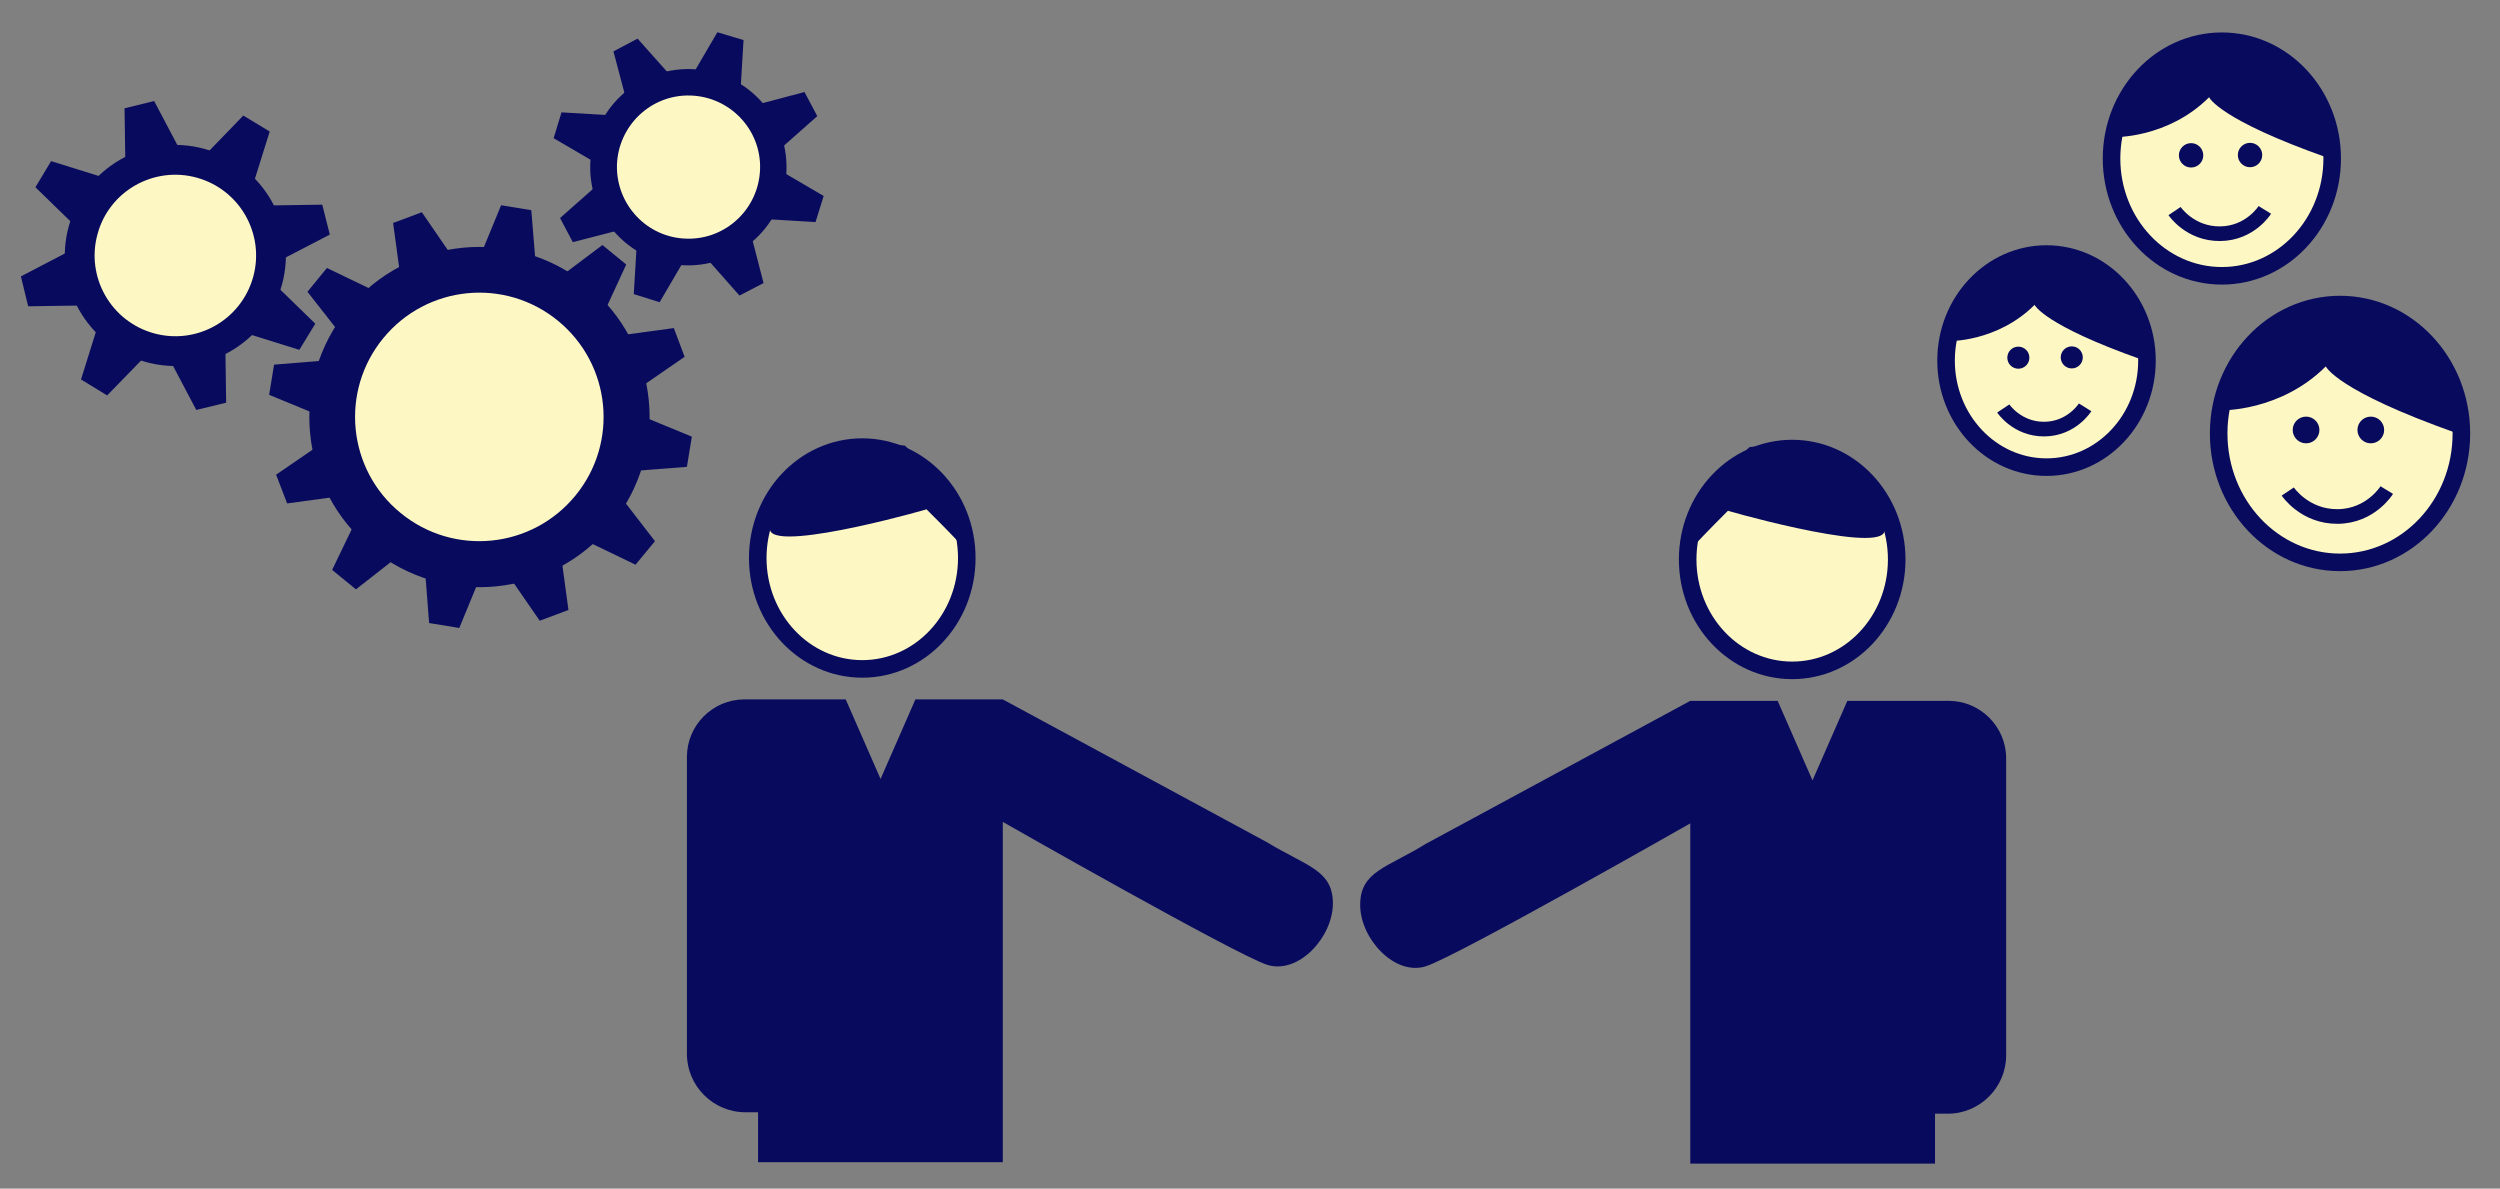
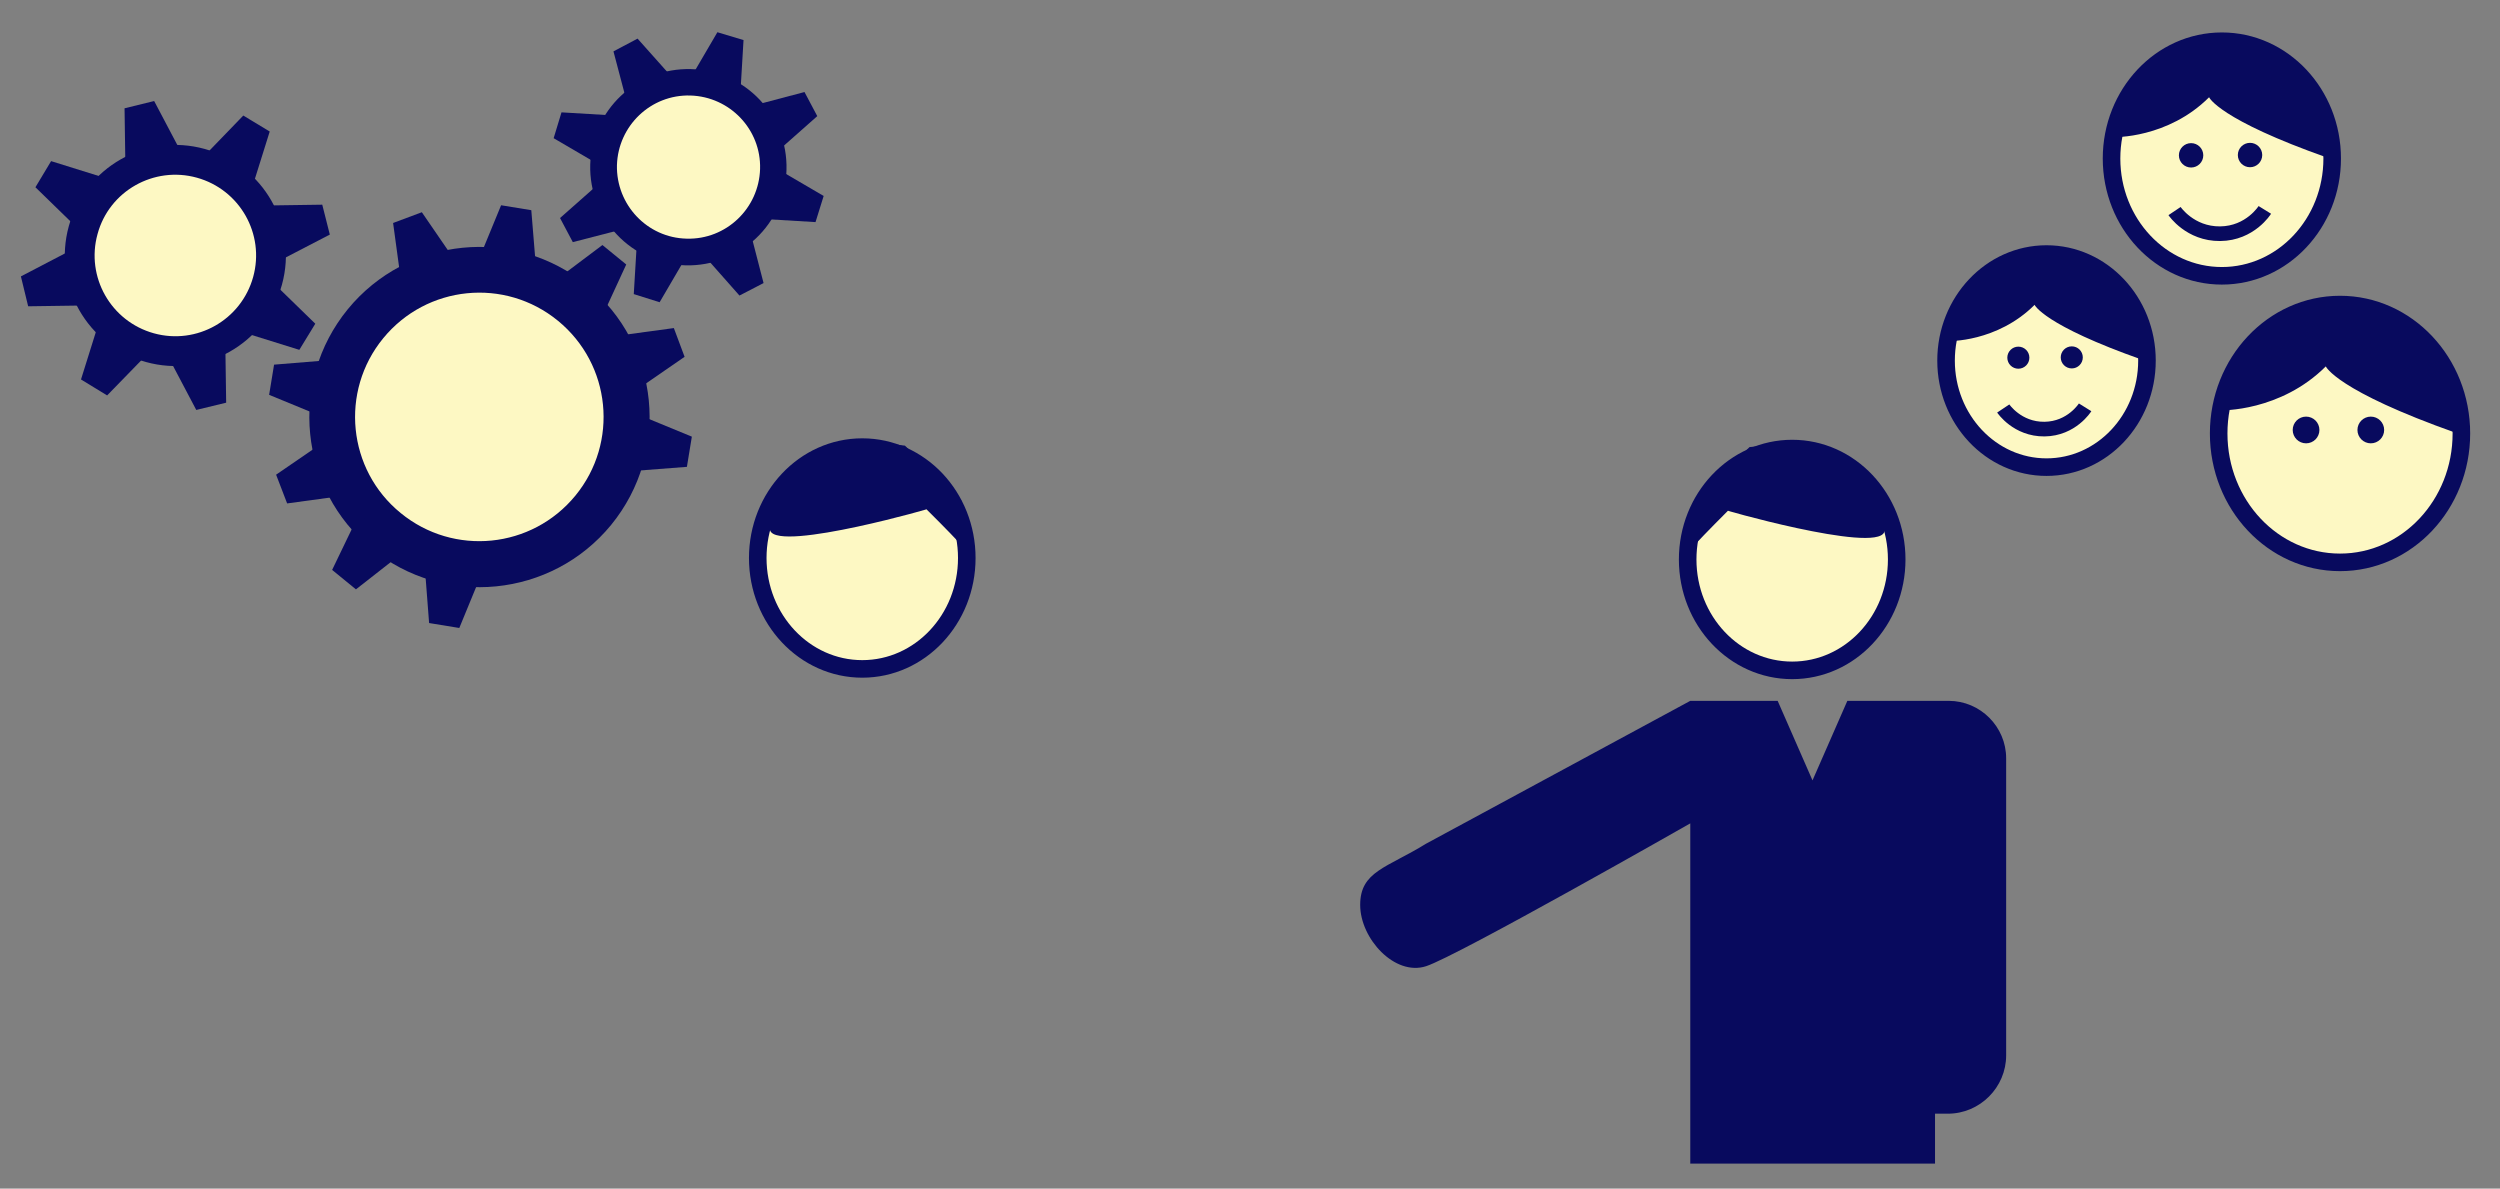
<svg xmlns="http://www.w3.org/2000/svg" version="1.1" id="Layer_1" x="0px" y="0px" viewBox="0 0 861.1 409.4" style="enable-background:new 0 0 861.1 409.4;" xml:space="preserve">
  <rect x="0" y="0" width="861.1" height="409.4" fill="#808080" stroke="none" />
  <style type="text/css">
	.st0{fill:#FDF8C3;stroke:#080A5E;stroke-width:6.05;stroke-miterlimit:10;}
	.st1{fill:#080A5E;}
	.st2{fill:none;stroke:#080A5E;stroke-width:5.042;stroke-miterlimit:10;}
	.st3{fill:#FDF8C3;}
</style>
  <g>
    <g>
      <g>
        <g>
          <ellipse class="st0" cx="806" cy="149.3" rx="41.8" ry="44.4" />
          <path class="st1" d="M801.1,126.2c0,0,3.5,8.3,45.1,23c4.8-0.4-0.1-10.8-0.1-10.8l-16.3-26.6l-21.4-9.3l-16.3,1.9l-24.3,20.9      l-3,16C765,141.4,785.5,141.8,801.1,126.2z" />
        </g>
      </g>
      <g>
        <circle class="st1" cx="794.3" cy="148.1" r="4.6" />
        <circle class="st1" cx="816.6" cy="148.1" r="4.6" />
      </g>
-       <path class="st2" d="M788,169.3c0,0,5.8,8.7,17.2,8.6c11.4-0.1,16.9-9.1,16.9-9.1" />
    </g>
    <g>
      <g>
        <g>
          <ellipse class="st0" cx="704.9" cy="124.2" rx="34.6" ry="36.7" />
          <path class="st1" d="M700.8,105c0,0,2.9,6.9,37.3,19c3.9-0.3-0.1-8.9-0.1-8.9l-13.5-22l-17.7-7.7L693.5,87l-20.1,17.2l-2.5,13.2      C671,117.6,687.9,117.9,700.8,105z" />
        </g>
      </g>
      <g>
        <circle class="st1" cx="695.2" cy="123.2" r="3.8" />
        <circle class="st1" cx="713.6" cy="123.1" r="3.8" />
      </g>
      <path class="st2" d="M690,140.7c0,0,4.8,7.2,14.2,7.1s14-7.5,14-7.5" />
    </g>
    <g>
      <g>
-         <path class="st1" d="M436.4,290.1l-91-49.2h-15.9h-14.2l-12,27.4l-12-27.4h-34.9c-10.9,0-19.8,8.9-19.8,19.8v29.7v29.7v9.6v7.1     v26.2c0,11,9,20.1,20.1,20.1h4.4v17.2c35.1,0,46.5,0,84.3,0V283.1c0,0,80.2,45.7,91,49.2s22.7-9.5,22.7-21.1     C459.1,299.6,450,298.4,436.4,290.1z" />
-       </g>
+         </g>
      <g>
        <ellipse class="st0" cx="297" cy="192.2" rx="36" ry="38.2" />
-         <path class="st1" d="M319.1,175.4c5.1-1.3-50.8,14.9-53.8,7.4c-2.5-6.2,14-22.9,14-22.9l18.4-8l14,1.6l19.4,18.9l4.1,19.7     C335.1,192.2,332.6,188.8,319.1,175.4z" />
+         <path class="st1" d="M319.1,175.4c5.1-1.3-50.8,14.9-53.8,7.4c-2.5-6.2,14-22.9,14-22.9l18.4-8l14,1.6l19.4,18.9l4.1,19.7     C335.1,192.2,332.6,188.8,319.1,175.4" />
      </g>
    </g>
    <g>
      <circle class="st3" cx="236.7" cy="57.5" r="28.1" />
      <circle class="st3" cx="164.5" cy="144" r="48" />
      <circle class="st3" cx="60.5" cy="87.9" r="31.7" />
      <g>
        <g>
          <path class="st1" d="M210.5,180.8c20.5-25.1,16.8-62-8.2-82.5c-25.1-20.5-62-16.8-82.5,8.2c-20.5,25.1-16.8,62,8.2,82.5      C153,209.5,190,205.8,210.5,180.8z M132,116.5c15-18.3,41.9-21,60.2-6c18.3,15,21,41.9,6,60.2c-15,18.3-41.9,21-60.2,6      C119.7,161.8,117,134.8,132,116.5z" />
          <g>
-             <polygon class="st1" points="199.8,185.3 212.7,169.7 225.6,186.4 218.9,194.5      " />
            <polygon class="st1" points="215.8,162.4 219.1,142.5 238.3,150.4 236.6,160.8      " />
            <polygon class="st1" points="218.7,134.7 211.5,115.8 232.1,113 235.8,122.9      " />
            <polygon class="st1" points="207.4,109.1 191.8,96.2 207.5,84.4 215.7,91.1      " />
            <polygon class="st1" points="184.7,93.2 164.7,89.9 172.6,70.7 183,72.4      " />
            <polygon class="st1" points="157.1,90.3 138.2,97.4 135.4,76.8 145.3,73.1      " />
-             <polygon class="st1" points="131.7,101.5 118.9,117.1 105.9,100.5 112.6,92.3      " />
            <polygon class="st1" points="115.2,123.9 111.9,143.9 92.7,136 94.4,125.6      " />
            <polygon class="st1" points="112.3,151.7 119.4,170.6 98.9,173.4 95.1,163.5      " />
            <polygon class="st1" points="123.6,177.2 139.2,190 122.6,203 114.4,196.3      " />
            <polygon class="st1" points="146.2,193.8 166.1,197.1 158.2,216.3 147.8,214.6      " />
-             <polygon class="st1" points="174.1,196.7 193,189.5 195.8,210.1 185.9,213.8      " />
          </g>
        </g>
        <g>
          <path class="st1" d="M97.1,98.1c5.6-20.3-6.3-41.2-26.6-46.8c-20.3-5.6-41.2,6.3-46.8,26.6c-5.6,20.3,6.3,41.2,26.6,46.8      C70.5,130.3,91.5,118.4,97.1,98.1z M33.6,80.6C37.6,65.8,53,57.1,67.8,61.2c14.8,4.1,23.5,19.4,19.4,34.2      c-4.1,14.8-19.4,23.5-34.2,19.4C38.2,110.7,29.5,95.4,33.6,80.6z" />
          <g>
            <polygon class="st1" points="57.9,122.8 77.6,117.9 77.9,138.7 67.6,141.2      " />
            <polygon class="st1" points="83.2,114.3 93.7,97 108.6,111.5 103.1,120.5      " />
            <polygon class="st1" points="95.1,90.4 90.3,70.8 111,70.5 113.6,80.8      " />
            <polygon class="st1" points="86.7,65.1 69.4,54.7 83.8,39.8 92.9,45.3      " />
            <polygon class="st1" points="62.8,53.2 43.2,58.1 42.9,37.3 53.1,34.8      " />
            <polygon class="st1" points="37.5,61.7 27.1,79 12.2,64.5 17.6,55.5      " />
            <polygon class="st1" points="25.6,85.6 30.5,105.2 9.7,105.5 7.2,95.2      " />
            <polygon class="st1" points="34.1,110.9 51.4,121.3 36.9,136.2 27.9,130.7      " />
          </g>
        </g>
        <g>
          <path class="st1" d="M270.9,58.5c0.5-18.7-14.2-34.2-32.9-34.7c-18.7-0.5-34.2,14.2-34.7,32.9c-0.5,18.7,14.2,34.2,32.9,34.7      C254.9,91.8,270.5,77.1,270.9,58.5z M212.5,56.9c0.4-13.6,11.7-24.4,25.3-24c13.6,0.4,24.4,11.7,24,25.3      c-0.4,13.6-11.7,24.4-25.3,24C222.9,81.9,212.2,70.5,212.5,56.9z" />
          <g>
            <polygon class="st1" points="242.5,88 258.4,79.7 263,97.5 254.7,101.8      " />
            <polygon class="st1" points="262.5,75.4 267.8,58.2 283.7,67.5 280.9,76.5      " />
            <polygon class="st1" points="267.6,52.3 259.3,36.4 277.1,31.7 281.5,40      " />
            <polygon class="st1" points="255,32.3 237.8,27 247.1,11.1 256.1,13.8      " />
            <polygon class="st1" points="231.9,27.1 216,35.5 211.3,17.7 219.6,13.3      " />
            <polygon class="st1" points="211.9,39.8 206.6,56.9 190.7,47.6 193.4,38.7      " />
            <polygon class="st1" points="206.7,62.9 215.1,78.8 197.3,83.4 192.9,75.1      " />
            <polygon class="st1" points="219.4,82.9 236.5,88.2 227.2,104.1 218.3,101.3      " />
          </g>
        </g>
      </g>
    </g>
    <g>
      <g>
        <path class="st1" d="M491.2,290.6l91-49.2h15.9h14.2l12,27.4l12-27.4h34.9c10.9,0,19.8,8.9,19.8,19.8v29.7v29.7v9.6v7.1v26.2     c0,11-9,20.1-20.1,20.1h-4.4v17.2c-35.1,0-46.5,0-84.3,0V283.6c0,0-80.2,45.7-91,49.2s-22.7-9.5-22.7-21.1     C468.5,300.1,477.6,299,491.2,290.6z" />
      </g>
      <g>
        <ellipse class="st0" cx="617.3" cy="192.7" rx="36" ry="38.2" />
        <path class="st1" d="M595.2,175.9c-5.1-1.3,50.8,14.9,53.8,7.4c2.5-6.2-14-22.9-14-22.9l-18.4-8l-14,1.6l-19.4,18.9l-4.1,19.7     C579.2,192.7,581.7,189.4,595.2,175.9z" />
      </g>
    </g>
    <g>
      <g>
        <g>
          <ellipse class="st0" cx="765.3" cy="54.6" rx="38" ry="40.4" />
          <path class="st1" d="M760.9,33.5c0,0,3.2,7.6,41,20.9c4.3-0.4-0.1-9.8-0.1-9.8L787,20.4L767.6,12l-14.8,1.7l-22.1,19L728,47.2      C728.1,47.3,746.7,47.7,760.9,33.5z" />
        </g>
      </g>
      <g>
        <circle class="st1" cx="754.7" cy="53.5" r="4.2" />
        <circle class="st1" cx="775" cy="53.4" r="4.2" />
      </g>
      <path class="st2" d="M749,72.7c0,0,5.3,7.9,15.7,7.8s15.4-8.2,15.4-8.2" />
    </g>
  </g>
</svg>